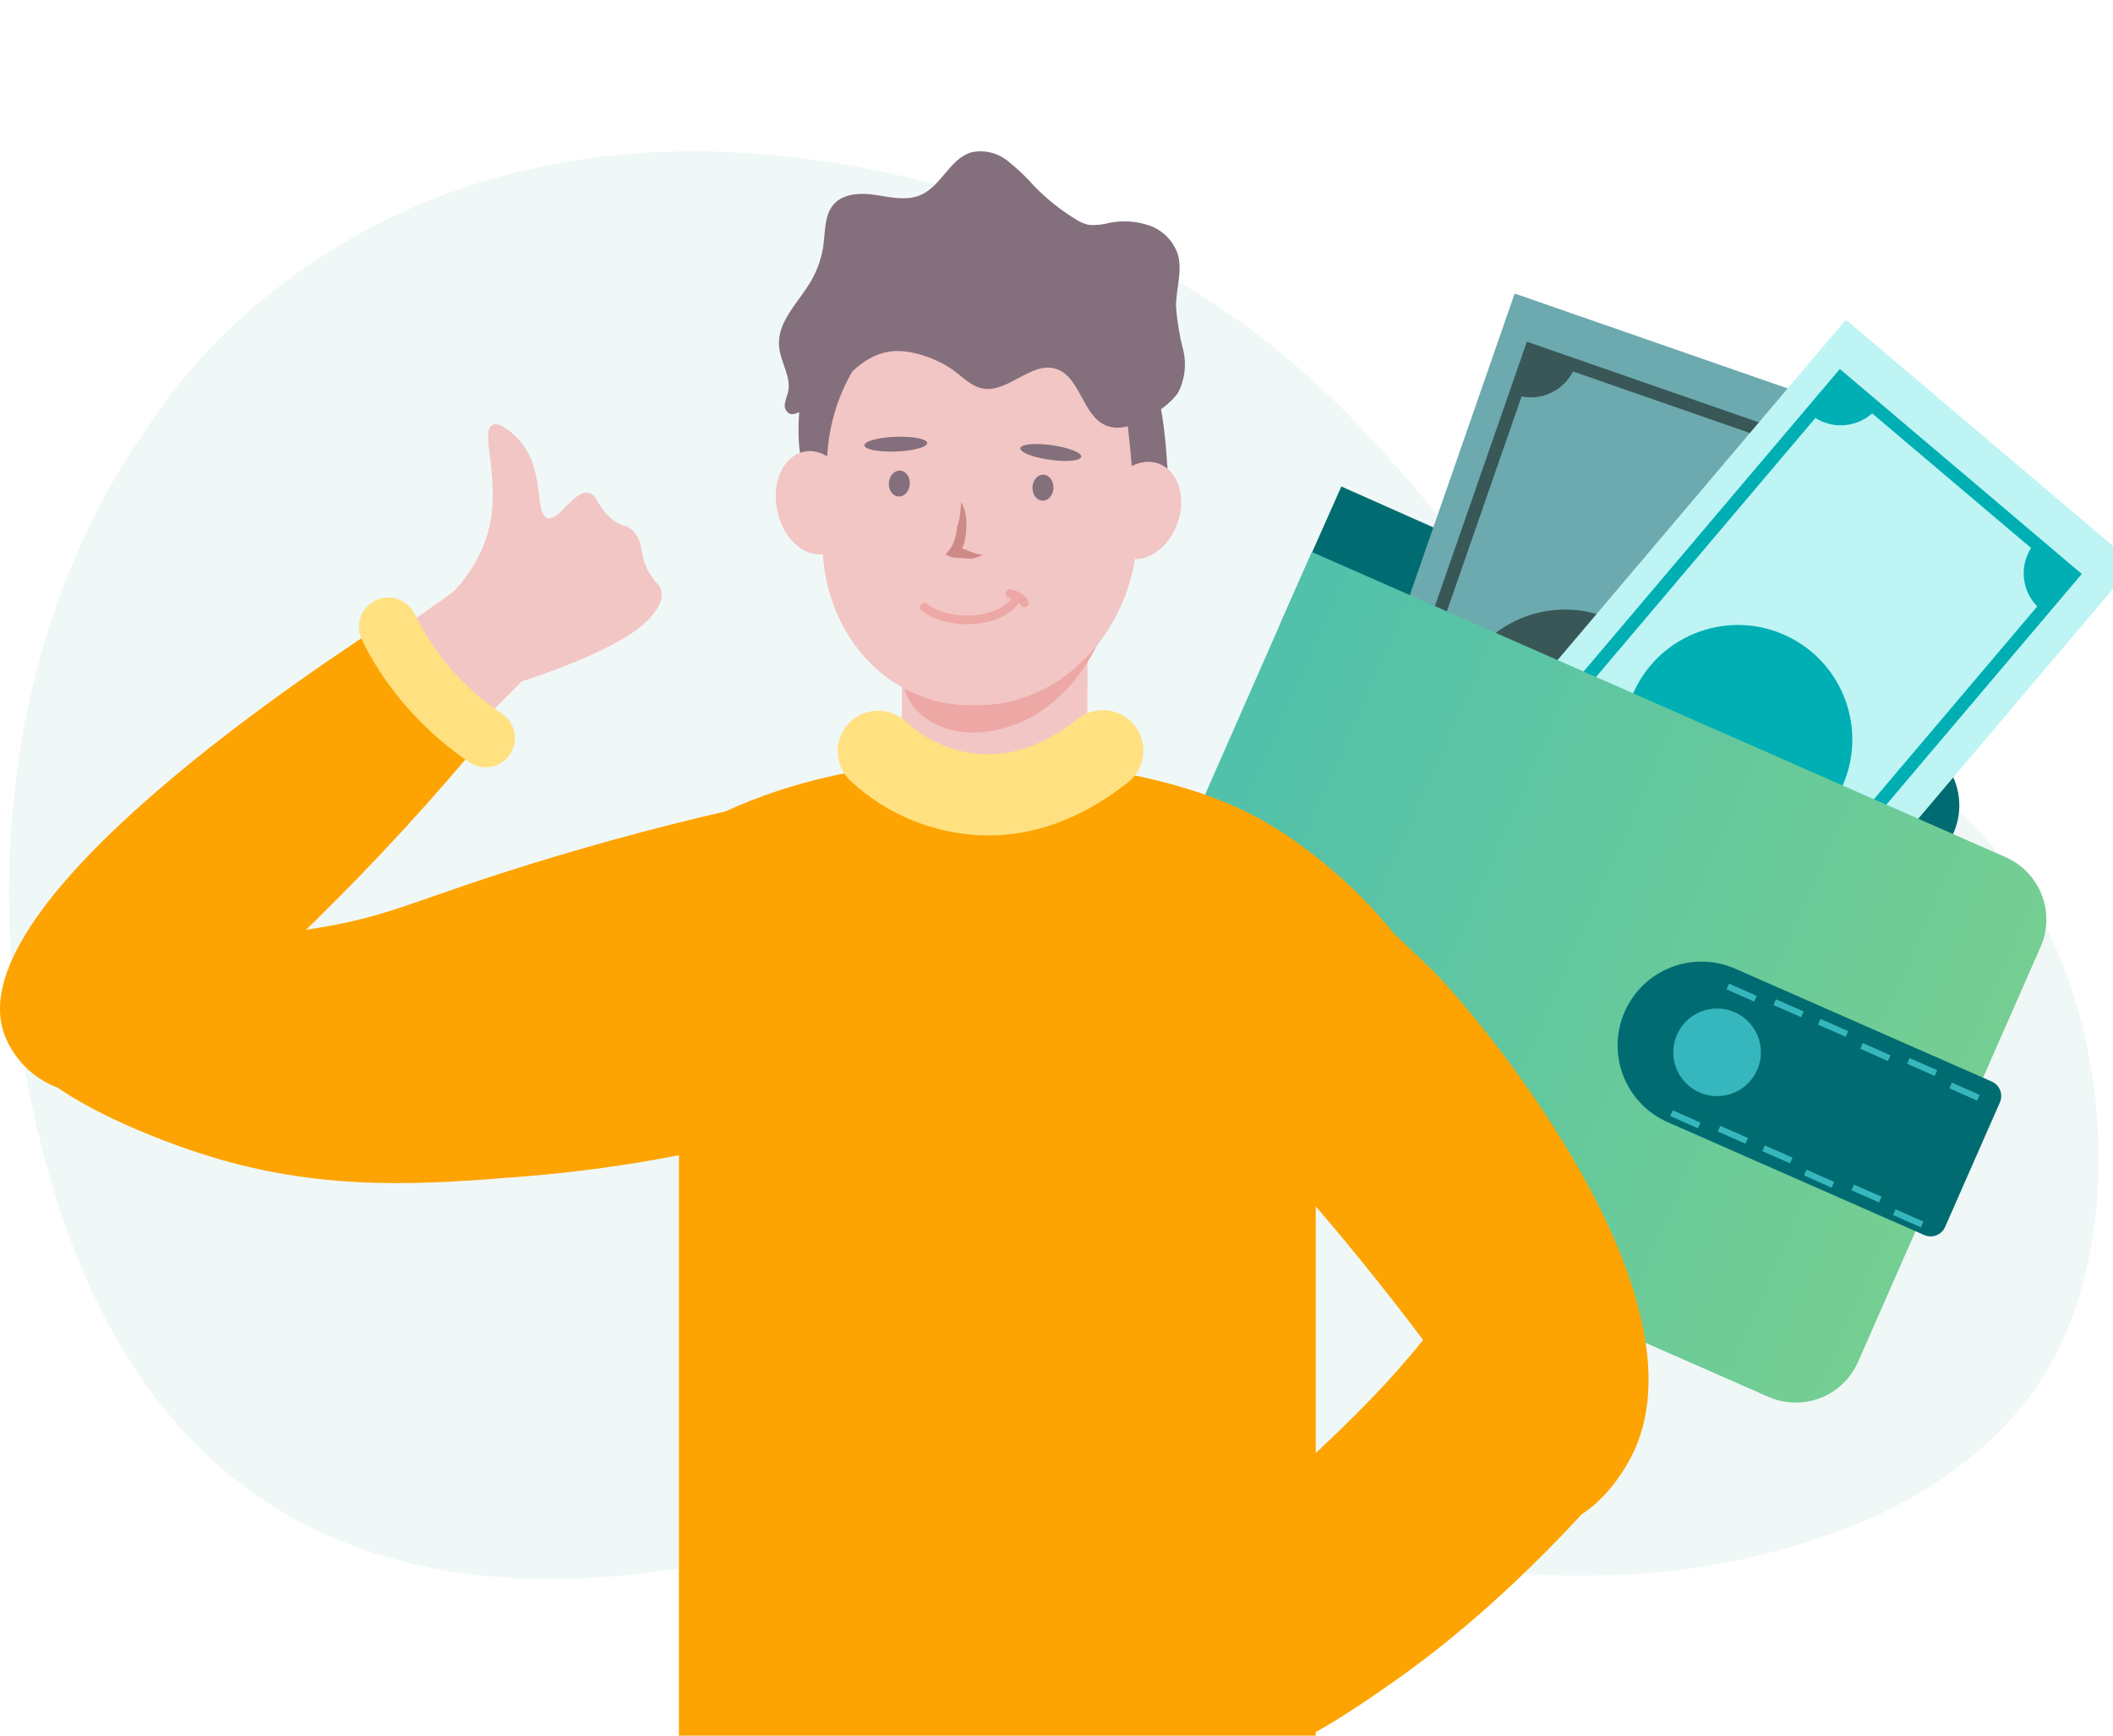
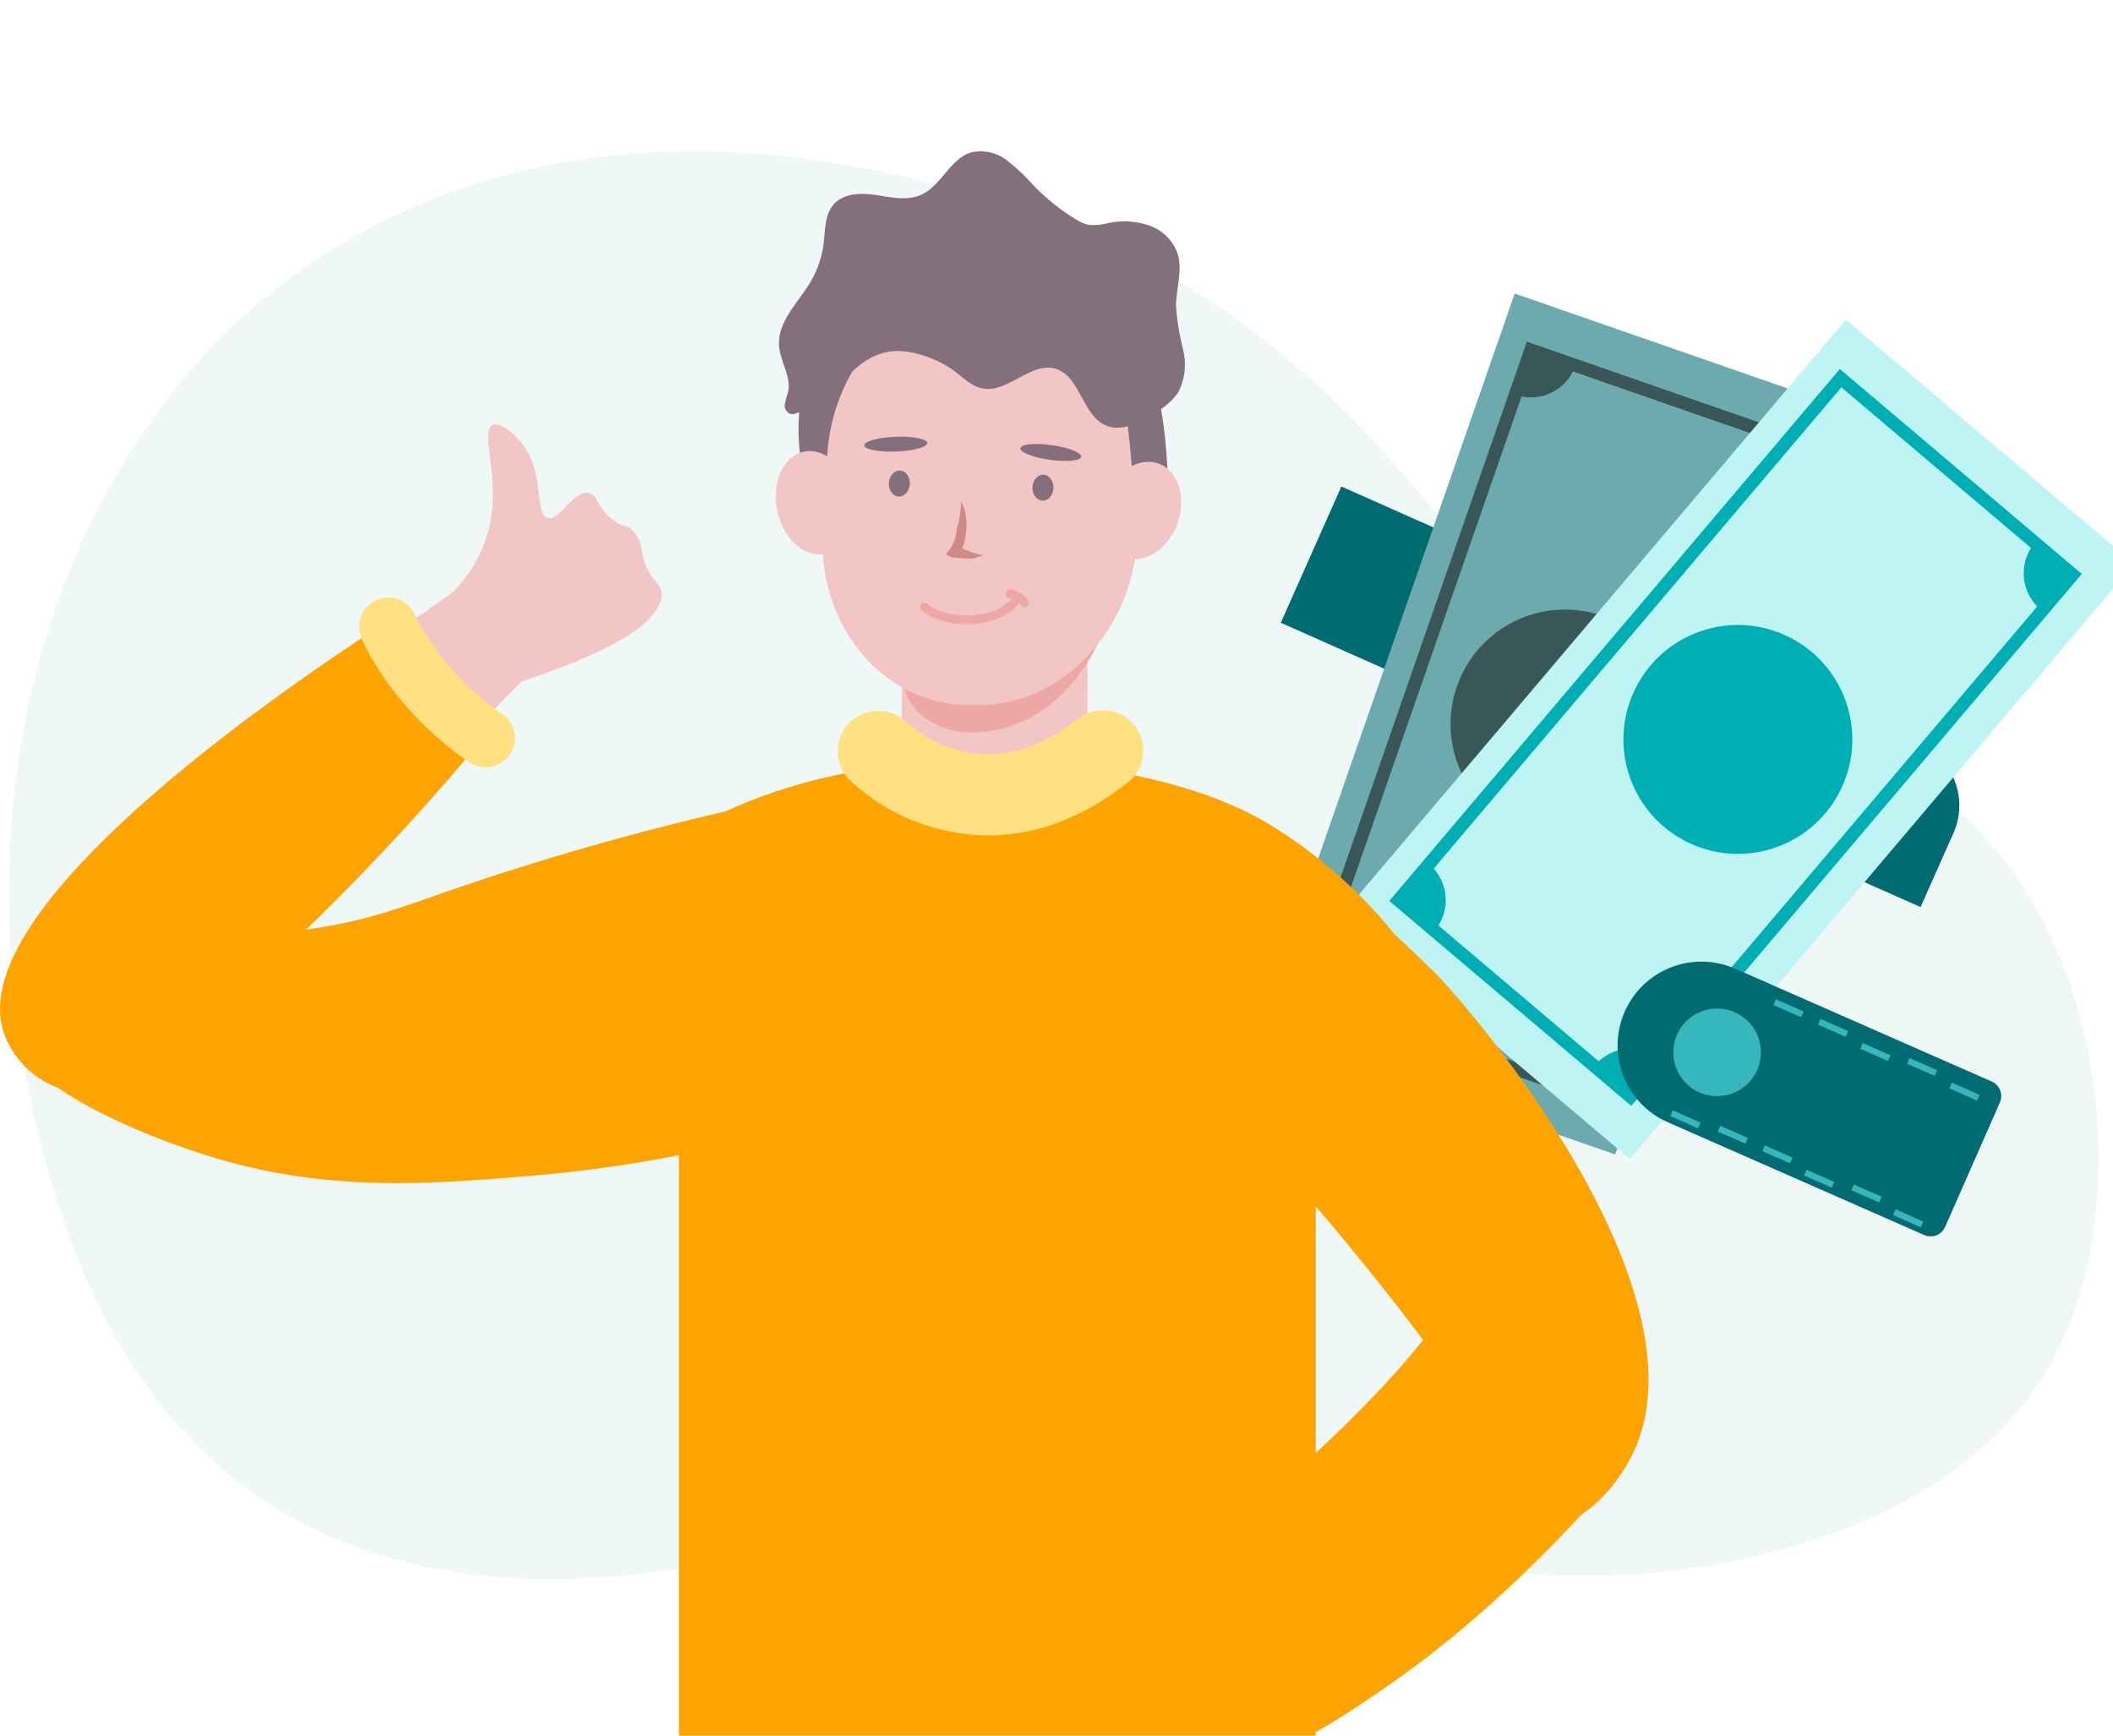
<svg xmlns="http://www.w3.org/2000/svg" width="224" height="184" viewBox="0 0 224 184" fill="none">
  <g clip-path="url(#clip0_5654_71485)">
    <path opacity="0.1" d="M218.071 143.331C213.873 151.616 206.204 157.683 196.784 161.606C188.482 164.93 179.654 166.75 170.714 166.983C167.648 167.097 164.578 167.047 161.517 166.835C160.442 166.776 159.359 166.679 158.283 166.575C151.544 165.899 144.911 164.404 138.532 162.125C118.047 154.708 98.043 161.421 78.114 165.218L76.342 165.544C69.155 166.85 61.968 167.703 54.773 167.324C27.057 165.841 10.369 148.819 3.597 118.158C-3.13 87.749 3.738 61.79 15.954 44.872C15.954 44.872 37.292 8.41 89.789 17.496C92.325 17.934 94.936 18.475 97.621 19.143C101.93 20.195 106.177 21.49 110.341 23.022C120.195 26.561 129.323 31.864 137.279 38.671C138.021 39.324 138.762 39.984 139.504 40.644C157.171 56.88 162.956 74.918 185.911 76.891C220.919 79.924 228.699 122.386 218.071 143.331Z" fill="#6CAAAF" />
    <path d="M142.197 51.575L203.403 78.776C204.272 79.16 205.056 79.712 205.712 80.399C206.367 81.086 206.881 81.896 207.223 82.782C207.565 83.668 207.729 84.612 207.706 85.562C207.683 86.511 207.473 87.447 207.087 88.315L203.6 96.162L135.778 66.02L142.197 51.575Z" fill="#006C71" />
    <path d="M160.572 31.117L133.406 109.233L171.232 122.388L198.398 44.271L160.572 31.117Z" fill="#6CAAAF" />
    <path d="M160.216 87.47C166.134 90.612 173.478 88.362 176.62 82.444C179.762 76.526 177.512 69.182 171.594 66.04C165.676 62.898 158.332 65.148 155.19 71.066C152.048 76.984 154.298 84.328 160.216 87.47Z" fill="#395757" />
    <path d="M192.735 47.688L162.289 37.1L138.468 105.598L168.915 116.186L192.735 47.688Z" stroke="#395757" stroke-width="1.378" stroke-miterlimit="10" />
    <path d="M140.113 100.864C141.368 101.302 142.398 102.22 142.977 103.417C143.555 104.614 143.634 105.991 143.198 107.247L138.464 105.598L140.113 100.864Z" fill="#395757" />
    <path d="M170.589 111.356L168.91 116.189L164.178 114.547C164.184 114.51 164.191 114.474 164.201 114.438C164.417 113.816 164.754 113.242 165.192 112.75C165.631 112.258 166.162 111.857 166.755 111.571C167.349 111.284 167.993 111.118 168.651 111.081C169.309 111.044 169.967 111.138 170.589 111.356Z" fill="#395757" />
    <path d="M187.756 45.962L192.729 47.692L191.084 52.417C191.002 52.397 190.921 52.371 190.843 52.34C190.221 52.124 189.648 51.788 189.157 51.35C188.665 50.913 188.265 50.383 187.978 49.791C187.691 49.198 187.524 48.555 187.486 47.898C187.448 47.241 187.54 46.583 187.756 45.962Z" fill="#395757" />
    <path d="M162.285 37.105L167.017 38.759C166.801 39.381 166.465 39.955 166.027 40.447C165.59 40.939 165.059 41.34 164.467 41.627C163.874 41.914 163.231 42.082 162.573 42.12C161.916 42.158 161.257 42.067 160.635 41.85L162.285 37.105Z" fill="#395757" />
    <path d="M195.684 33.891L142.229 97L172.787 122.884L226.242 59.775L195.684 33.891Z" fill="#BEF4F4" />
    <path d="M178.544 89.104C184.462 92.246 191.806 89.996 194.948 84.078C198.09 78.16 195.84 70.816 189.922 67.674C184.004 64.531 176.66 66.782 173.518 72.7C170.376 78.618 172.626 85.962 178.544 89.104Z" fill="#00AFB4" />
    <path d="M195.123 40.09L148.25 95.429L172.847 116.263L219.72 60.925L195.123 40.09Z" stroke="#00AFB4" stroke-width="1.378" stroke-miterlimit="10" />
    <path d="M151.49 91.603C151.993 92.028 152.407 92.548 152.709 93.133C153.01 93.719 153.193 94.358 153.248 95.014C153.302 95.671 153.226 96.331 153.025 96.958C152.824 97.585 152.501 98.166 152.075 98.669L148.25 95.428L151.49 91.603Z" fill="#00AFB4" />
    <path d="M176.157 112.359L172.846 116.262L169.027 113.031C169.04 112.996 169.058 112.962 169.08 112.932C169.506 112.428 170.027 112.014 170.614 111.713C171.201 111.411 171.842 111.229 172.499 111.175C173.157 111.122 173.818 111.199 174.446 111.402C175.074 111.605 175.655 111.93 176.157 112.359Z" fill="#00AFB4" />
    <path d="M215.722 57.535L219.741 60.942L216.496 64.754C216.427 64.705 216.361 64.653 216.298 64.596C215.285 63.736 214.656 62.509 214.548 61.185C214.44 59.861 214.862 58.548 215.722 57.535Z" fill="#00AFB4" />
-     <path d="M195.119 40.093L198.949 43.336C198.086 44.344 196.859 44.97 195.535 45.076C194.212 45.181 192.901 44.759 191.888 43.9L195.119 40.093Z" fill="#00AFB4" />
-     <path d="M139.064 58.516L212.631 90.879C214.381 91.649 215.753 93.082 216.446 94.864C217.139 96.645 217.096 98.629 216.326 100.379L196.966 144.389C196.196 146.138 194.763 147.511 192.981 148.204C191.199 148.897 189.215 148.854 187.466 148.084L120.497 118.623C118.747 117.853 117.375 116.42 116.682 114.638C115.989 112.857 116.032 110.873 116.801 109.123L139.064 58.516Z" fill="url(#paint0_linear_5654_71485)" />
    <path d="M183.949 102.692L211.15 114.658C211.557 114.837 211.877 115.171 212.038 115.586C212.2 116.001 212.19 116.463 212.01 116.87L206.203 130.07C206.024 130.478 205.69 130.798 205.275 130.959C204.86 131.12 204.398 131.11 203.991 130.931L176.79 118.965C174.633 118.016 172.941 116.249 172.086 114.052C171.232 111.855 171.285 109.41 172.234 107.252C173.183 105.095 174.95 103.403 177.147 102.548C179.343 101.694 181.789 101.747 183.947 102.696L183.949 102.692Z" fill="#006C71" />
    <path d="M179.852 115.663C182.117 116.866 184.929 116.004 186.131 113.739C187.334 111.473 186.473 108.662 184.207 107.459C181.942 106.256 179.13 107.118 177.928 109.383C176.725 111.649 177.586 114.46 179.852 115.663Z" fill="#36B7BD" />
-     <path d="M186.234 105.578L183.299 104.273L183.03 104.879L185.965 106.184L186.234 105.578Z" fill="#36B7BD" />
    <path d="M191.205 107.231L188.271 105.94L188.005 106.546L190.939 107.836L191.205 107.231Z" fill="#36B7BD" />
    <path d="M195.924 109.309L192.99 108.019L192.724 108.624L195.657 109.914L195.924 109.309Z" fill="#36B7BD" />
    <path d="M200.412 111.878L197.477 110.573L197.207 111.179L200.143 112.484L200.412 111.878Z" fill="#36B7BD" />
    <path d="M205.369 113.457L202.436 112.167L202.169 112.772L205.103 114.063L205.369 113.457Z" fill="#36B7BD" />
    <path d="M209.859 116.074L206.924 114.77L206.655 115.375L209.59 116.68L209.859 116.074Z" fill="#36B7BD" />
    <path d="M180.268 119.011L177.332 117.706L177.063 118.312L179.998 119.616L180.268 119.011Z" fill="#36B7BD" />
    <path d="M185.306 120.643L182.373 119.353L182.107 119.958L185.04 121.248L185.306 120.643Z" fill="#36B7BD" />
    <path d="M190.027 122.722L187.094 121.432L186.827 122.037L189.761 123.327L190.027 122.722Z" fill="#36B7BD" />
    <path d="M194.447 125.305L191.512 124L191.243 124.606L194.178 125.91L194.447 125.305Z" fill="#36B7BD" />
    <path d="M199.47 126.869L196.537 125.578L196.271 126.183L199.204 127.474L199.47 126.869Z" fill="#36B7BD" />
    <path d="M203.895 129.505L200.959 128.2L200.69 128.806L203.625 130.111L203.895 129.505Z" fill="#36B7BD" />
    <path d="M40.797 67.84L50.007 77.522C50.221 77.334 50.436 77.119 50.659 76.93L55.29 72.248C56.647 71.801 65.823 68.811 68.718 65.701C69.216 65.16 70.376 63.94 70.11 62.686C70.007 62.084 69.68 61.956 69.139 61.199C67.592 59.086 68.46 57.574 67.051 56.225C66.338 55.547 66.132 55.976 65.024 55.151C63.254 53.82 63.409 52.505 62.446 52.273C60.806 51.87 59.328 55.28 58.056 54.919C56.562 54.49 57.919 49.713 54.929 46.543C54.689 46.285 53.125 44.644 52.223 45.04C50.642 45.761 53.718 51.913 51.218 57.926C50.494 59.658 49.467 61.246 48.185 62.617C48.185 62.617 47.326 63.304 45.539 64.516C44.68 65.212 43.769 65.701 42.867 66.388C42.232 66.852 41.553 67.325 40.797 67.84Z" fill="#F2C6C4" />
    <path d="M95.648 59.457L115.321 60.118L115.235 87.687L95.57 87.026L95.648 59.457Z" fill="#F2C6C4" />
    <path d="M116.706 67.488C116.706 67.488 113.107 76.998 103.777 77.642C100.856 77.84 97.892 76.672 96.474 74.395C96.075 73.793 95.852 73.09 95.83 72.368C95.83 69.464 105.134 65.769 105.134 65.769L116.706 67.488Z" fill="#EDA8A5" />
    <path d="M85.704 37.059C85.704 37.059 82.474 50.959 87.336 51.809C87.336 51.809 95.506 38.322 90.987 38.064C86.469 37.806 85.704 37.059 85.704 37.059Z" fill="#846F7D" />
    <path d="M102.377 74.757H103.236C112.205 75.032 119.971 67.162 120.555 57.179L121.019 49.258C121.612 39.276 114.808 30.951 105.83 30.676H105.023C96.045 30.401 88.287 38.279 87.695 48.262L87.231 56.183C86.595 66.174 93.399 74.473 102.377 74.757Z" fill="#F2C6C4" />
    <path d="M97.996 64.365C100.156 66.216 105.807 66.403 107.847 63.42" stroke="#EDA8A5" stroke-width="0.919" stroke-linecap="round" />
    <path d="M107.066 62.926C107.672 63.053 108.338 63.38 108.599 63.916" stroke="#EDA8A5" stroke-width="0.919" stroke-linecap="round" />
    <path d="M94.249 81.965C94.249 81.965 99.094 88.838 116.293 83.013L122.238 92.704L87.625 93.4L94.249 81.965Z" fill="#2F3842" />
    <path d="M101.119 39.293C102.082 39.998 102.949 40.934 104.118 41.175C106.815 41.724 109.272 38.314 111.893 39.087C114.513 39.86 114.702 44.001 117.228 45.101C118.946 45.822 120.827 44.8 122.382 43.803C123.358 43.276 124.208 42.543 124.874 41.656C125.609 40.257 125.808 38.637 125.432 37.102C125.038 35.588 124.782 34.041 124.668 32.48C124.668 30.599 125.406 28.666 124.831 26.87C124.587 26.188 124.193 25.568 123.679 25.057C123.164 24.545 122.543 24.155 121.858 23.915C120.478 23.434 118.994 23.337 117.563 23.631C116.859 23.829 116.126 23.898 115.398 23.838C114.879 23.712 114.387 23.494 113.946 23.193C112.408 22.239 110.99 21.106 109.719 19.817C108.825 18.795 107.838 17.858 106.772 17.016C106.238 16.597 105.617 16.302 104.954 16.154C104.291 16.005 103.603 16.006 102.941 16.157C100.69 16.845 99.771 19.731 97.614 20.668C96.137 21.32 94.427 20.917 92.829 20.668C91.231 20.419 89.307 20.496 88.302 21.759C87.442 22.833 87.485 24.336 87.322 25.753C87.15 27.21 86.676 28.615 85.93 29.877C84.616 32.094 82.391 34.104 82.588 36.673C82.717 38.391 83.92 39.955 83.542 41.578C83.399 41.988 83.284 42.407 83.198 42.833C83.161 43.051 83.201 43.276 83.31 43.468C83.417 43.657 83.583 43.805 83.783 43.889C84.013 43.928 84.25 43.895 84.461 43.795C85.502 43.433 86.472 42.895 87.331 42.205C89.659 40.341 91.162 37.755 94.341 37.266C96.506 36.956 99.444 38.039 101.119 39.293Z" fill="#846F7D" />
    <path d="M101.893 53.196C102.336 53.974 102.513 54.981 102.443 55.971C102.373 56.96 102.302 57.95 101.49 58.887L101.313 57.88C102.285 58.197 103.239 58.763 104.229 58.833C103.717 59.045 103.204 59.257 102.709 59.222C102.215 59.187 101.72 59.152 100.977 59.099L100.253 58.799L100.8 58.092C101.083 57.615 101.383 56.89 101.453 55.9C101.753 55.176 101.823 54.186 101.893 53.196Z" fill="#CE8A87" />
    <path d="M95.241 52.637C95.853 52.681 96.394 52.101 96.448 51.343C96.501 50.584 96.048 49.934 95.436 49.89C94.823 49.847 94.283 50.426 94.229 51.185C94.175 51.944 94.628 52.594 95.241 52.637Z" fill="#846F7D" />
    <path d="M110.521 53.074C109.907 53.055 109.428 52.423 109.452 51.663C109.476 50.903 109.993 50.302 110.607 50.322C111.221 50.341 111.699 50.973 111.676 51.733C111.652 52.493 111.135 53.094 110.521 53.074Z" fill="#846F7D" />
    <path d="M94.904 47.871C96.743 47.814 98.26 47.416 98.292 46.983C98.325 46.55 96.86 46.245 95.021 46.302C93.182 46.36 91.665 46.758 91.633 47.191C91.6 47.624 93.065 47.929 94.904 47.871Z" fill="#846F7D" />
    <path d="M111.371 48.754C109.588 48.515 108.151 47.969 108.163 47.535C108.175 47.1 109.631 46.942 111.415 47.182C113.199 47.421 114.635 47.967 114.623 48.402C114.611 48.836 113.155 48.994 111.371 48.754Z" fill="#846F7D" />
    <path d="M119.242 42.687C119.242 42.687 120.522 52.025 119.955 53.34L123.899 52.764C123.899 52.764 123.684 42.833 122.24 40.831C120.797 38.829 119.242 42.687 119.242 42.687Z" fill="#846F7D" />
    <path d="M117.019 53.39C116.306 56.217 117.5 58.837 119.725 59.232C121.95 59.627 124.304 57.677 125.017 54.851C125.73 52.024 124.536 49.404 122.311 49.009C120.086 48.614 117.732 50.564 117.019 53.39Z" fill="#F2C6C4" />
    <path d="M82.574 54.799C83.433 57.703 85.873 59.396 87.978 58.562C90.083 57.729 91.036 54.705 90.134 51.792C89.232 48.88 86.835 47.196 84.731 48.038C82.626 48.88 81.672 51.887 82.574 54.799Z" fill="#F2C6C4" />
    <path fill-rule="evenodd" clip-rule="evenodd" d="M42.367 65.022C42.773 66.532 43.349 67.991 44.086 69.37C45.89 72.735 48.559 75.558 51.818 77.548C46.032 84.581 39.872 91.297 33.364 97.668C33.054 97.972 32.747 98.271 32.444 98.565C32.812 98.511 33.19 98.453 33.579 98.39C38.569 97.584 41.278 96.64 45.864 95.042C47.832 94.356 50.145 93.55 53.132 92.582C60.974 90.056 68.918 87.862 76.943 86.006C83.561 82.955 92.184 80.734 103.317 80.604L113.168 79.747L116.052 81.462C122.83 82.453 129.787 84.364 135.123 87.731C139.953 90.779 144.231 94.587 147.8 98.99C149.12 100.235 150.596 101.643 151.947 102.961C156.646 107.626 181.765 137.573 172.876 154.549C172.876 154.55 172.877 154.551 172.877 154.551C172.877 154.551 172.875 154.553 172.871 154.557C171.828 156.557 169.915 159.13 167.702 160.508C163.21 165.378 156.151 172.374 147.963 178.124C145.389 179.934 142.526 181.922 139.482 183.626V196.766H71.973V122.469C66.628 123.512 61.227 124.256 55.795 124.696C45.254 125.564 34.868 126.328 22.917 122.797C17.747 121.256 10.684 118.46 6.112 115.306C6.086 115.297 6.061 115.289 6.036 115.28C4.744 114.781 3.573 114.01 2.604 113.02C1.635 112.03 0.889 110.844 0.417 109.541C-4.394 95.547 33.811 70.504 42.367 65.022ZM139.482 154.042C143.579 150.221 147.558 146.208 150.863 142.052C149.251 139.907 147.574 137.743 145.83 135.564C143.761 132.965 141.645 130.404 139.482 127.884V154.042Z" fill="#FDA402" />
    <path d="M104.757 88.57C99.306 88.538 94.069 86.448 90.092 82.72C89.278 81.922 88.813 80.834 88.801 79.694C88.789 78.554 89.23 77.456 90.028 76.642C90.825 75.827 91.913 75.363 93.053 75.351C94.193 75.339 95.291 75.78 96.106 76.577C96.965 77.376 104.405 83.957 114.147 76.294C114.587 75.923 115.097 75.645 115.647 75.475C116.196 75.306 116.774 75.248 117.347 75.306C117.919 75.364 118.474 75.536 118.978 75.813C119.483 76.089 119.926 76.464 120.283 76.915C120.64 77.366 120.902 77.885 121.055 78.439C121.208 78.994 121.248 79.573 121.172 80.144C121.097 80.714 120.907 81.263 120.616 81.759C120.324 82.254 119.935 82.686 119.474 83.029C114.276 87.102 109.233 88.57 104.757 88.57Z" fill="#FFE181" />
    <path d="M51.474 81.345C50.845 81.344 50.231 81.153 49.713 80.796C41.345 75.031 38.381 67.84 38.261 67.539C37.974 66.782 37.996 65.942 38.32 65.2C38.645 64.458 39.247 63.872 39.998 63.568C40.748 63.264 41.588 63.265 42.338 63.572C43.087 63.88 43.687 64.468 44.009 65.211C46.114 69.45 49.296 73.061 53.235 75.684C53.78 76.056 54.192 76.593 54.411 77.215C54.63 77.837 54.645 78.513 54.453 79.145C54.261 79.776 53.873 80.33 53.345 80.726C52.817 81.121 52.177 81.338 51.517 81.345H51.474Z" fill="#FFE181" />
  </g>
  <defs>
    <linearGradient id="paint0_linear_5654_71485" x1="318.094" y1="138.021" x2="80.712" y2="33.593" gradientUnits="userSpaceOnUse">
      <stop stop-color="#A3DF73" />
      <stop offset="1" stop-color="#36B7BD" />
    </linearGradient>
    <clipPath id="clip0_5654_71485">
      <rect width="224" height="184" fill="white" />
    </clipPath>
  </defs>
</svg>